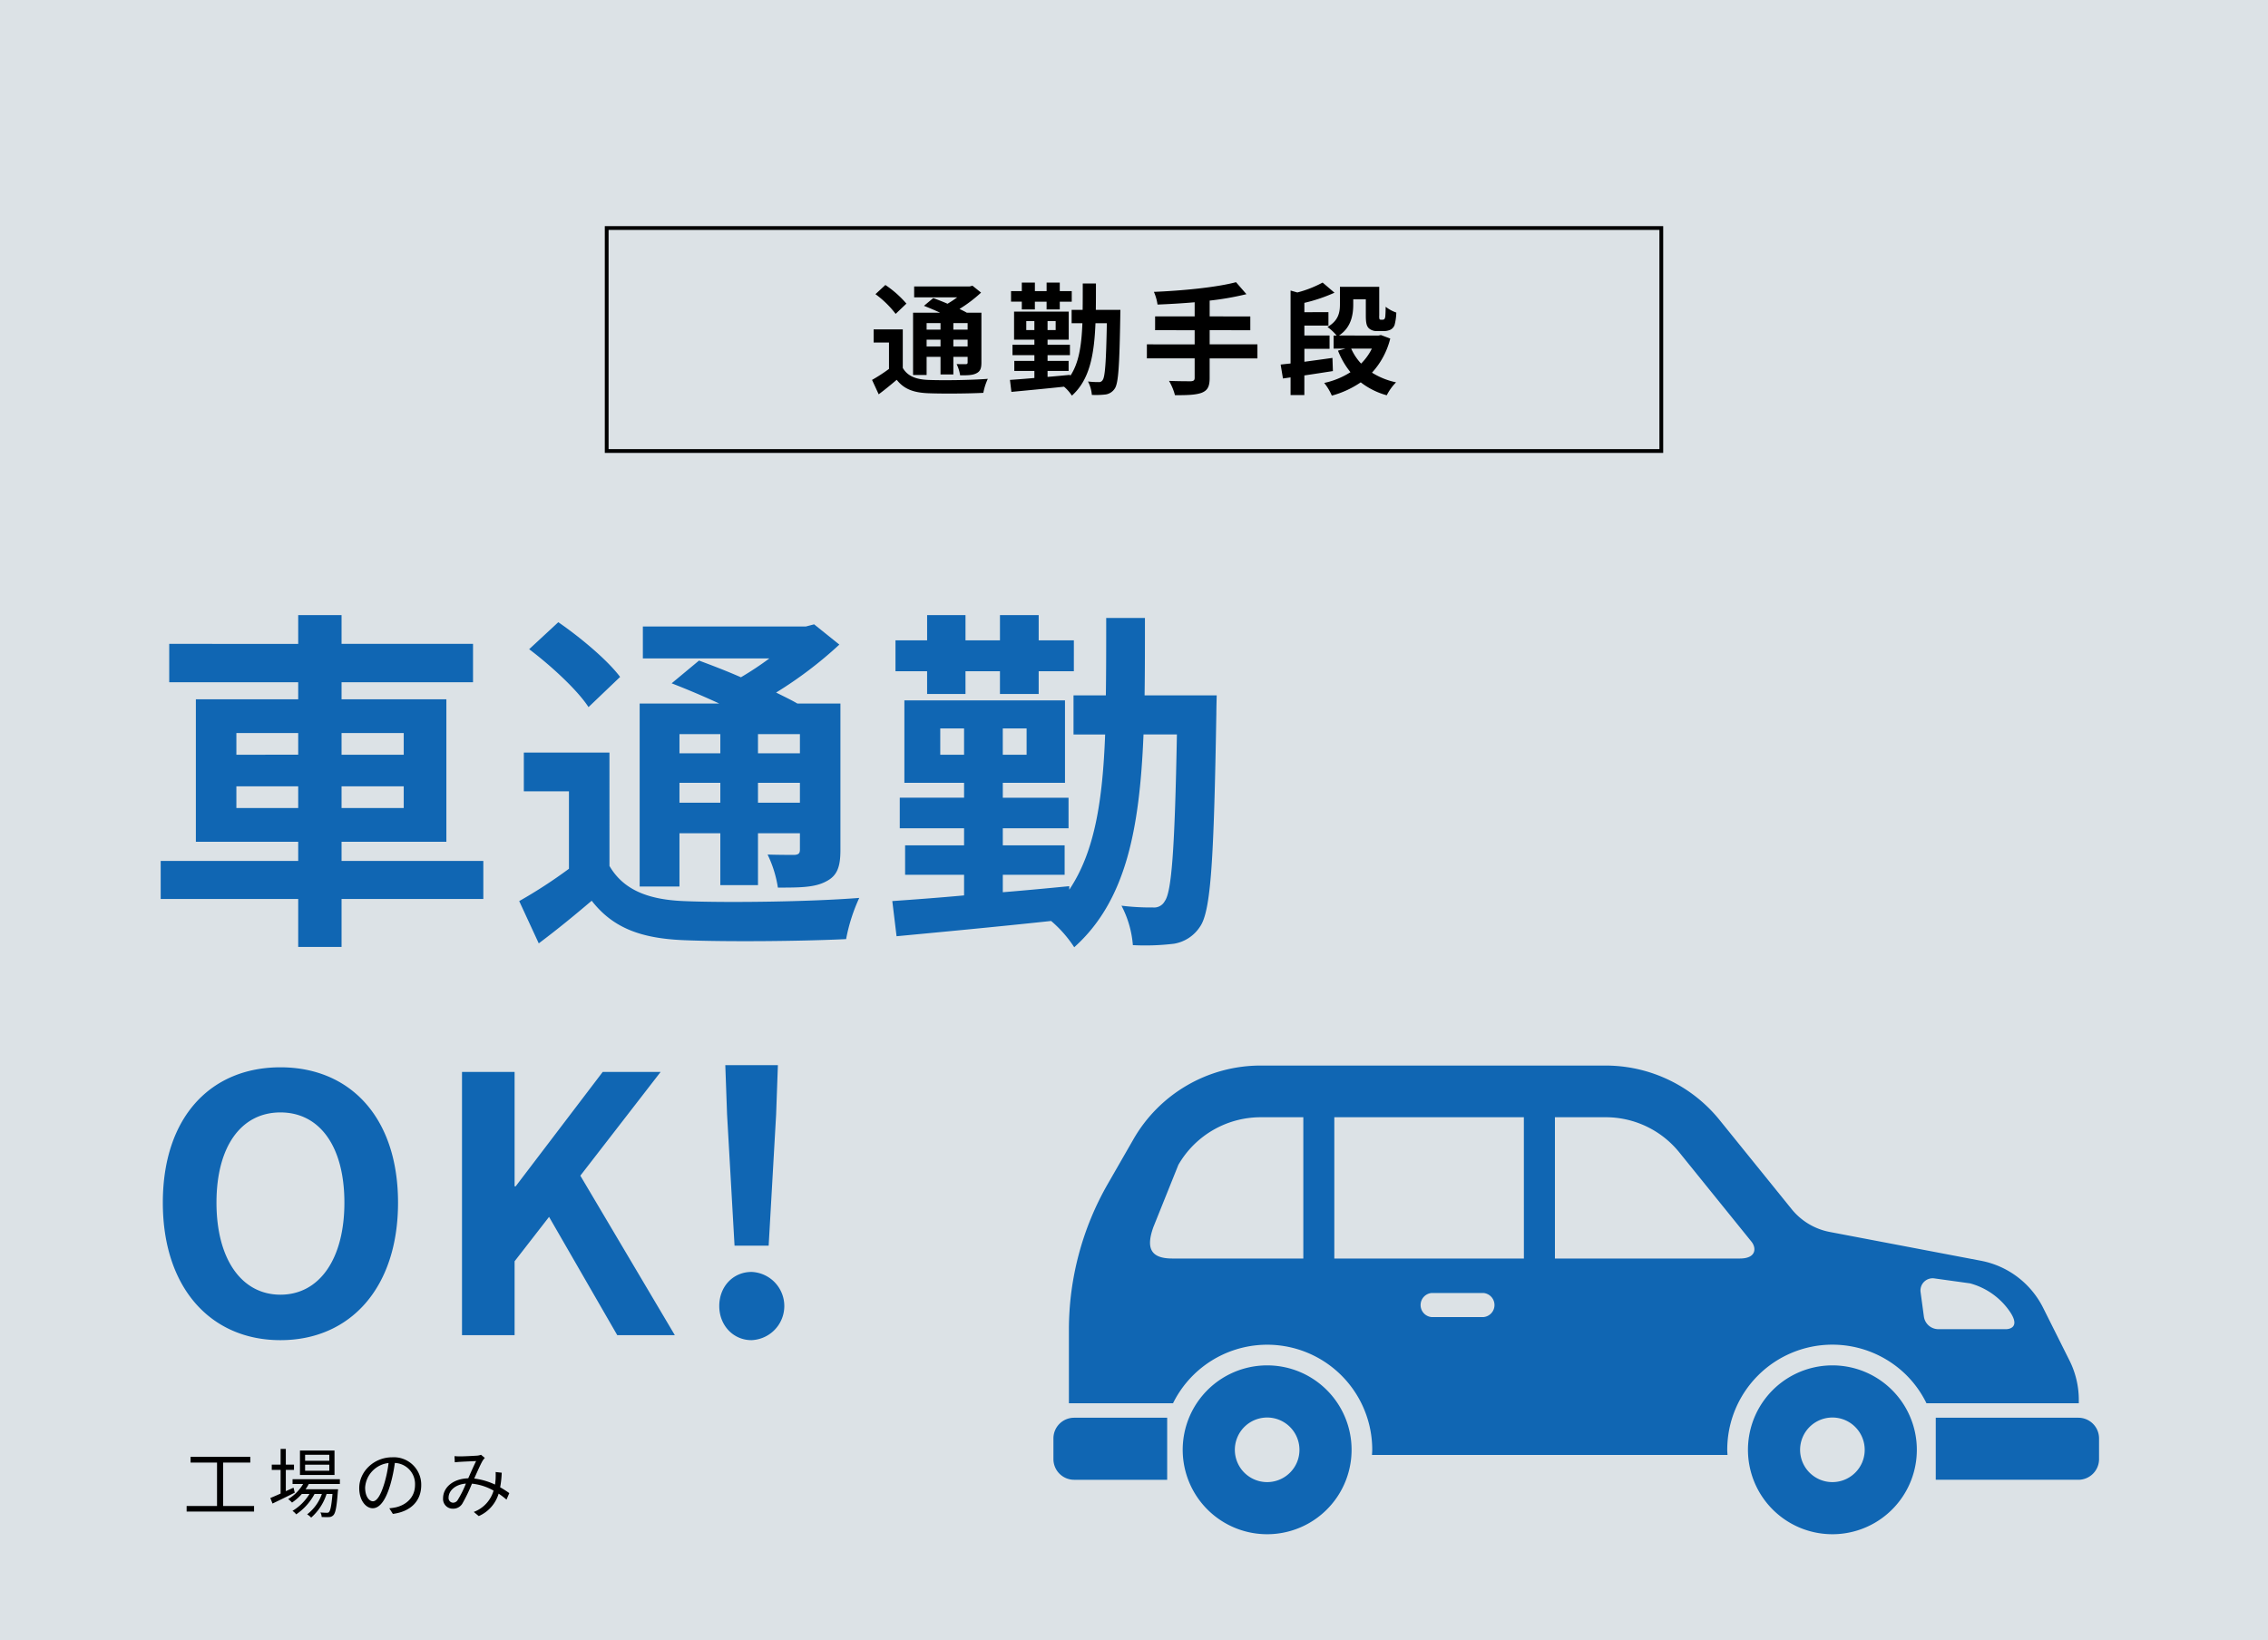
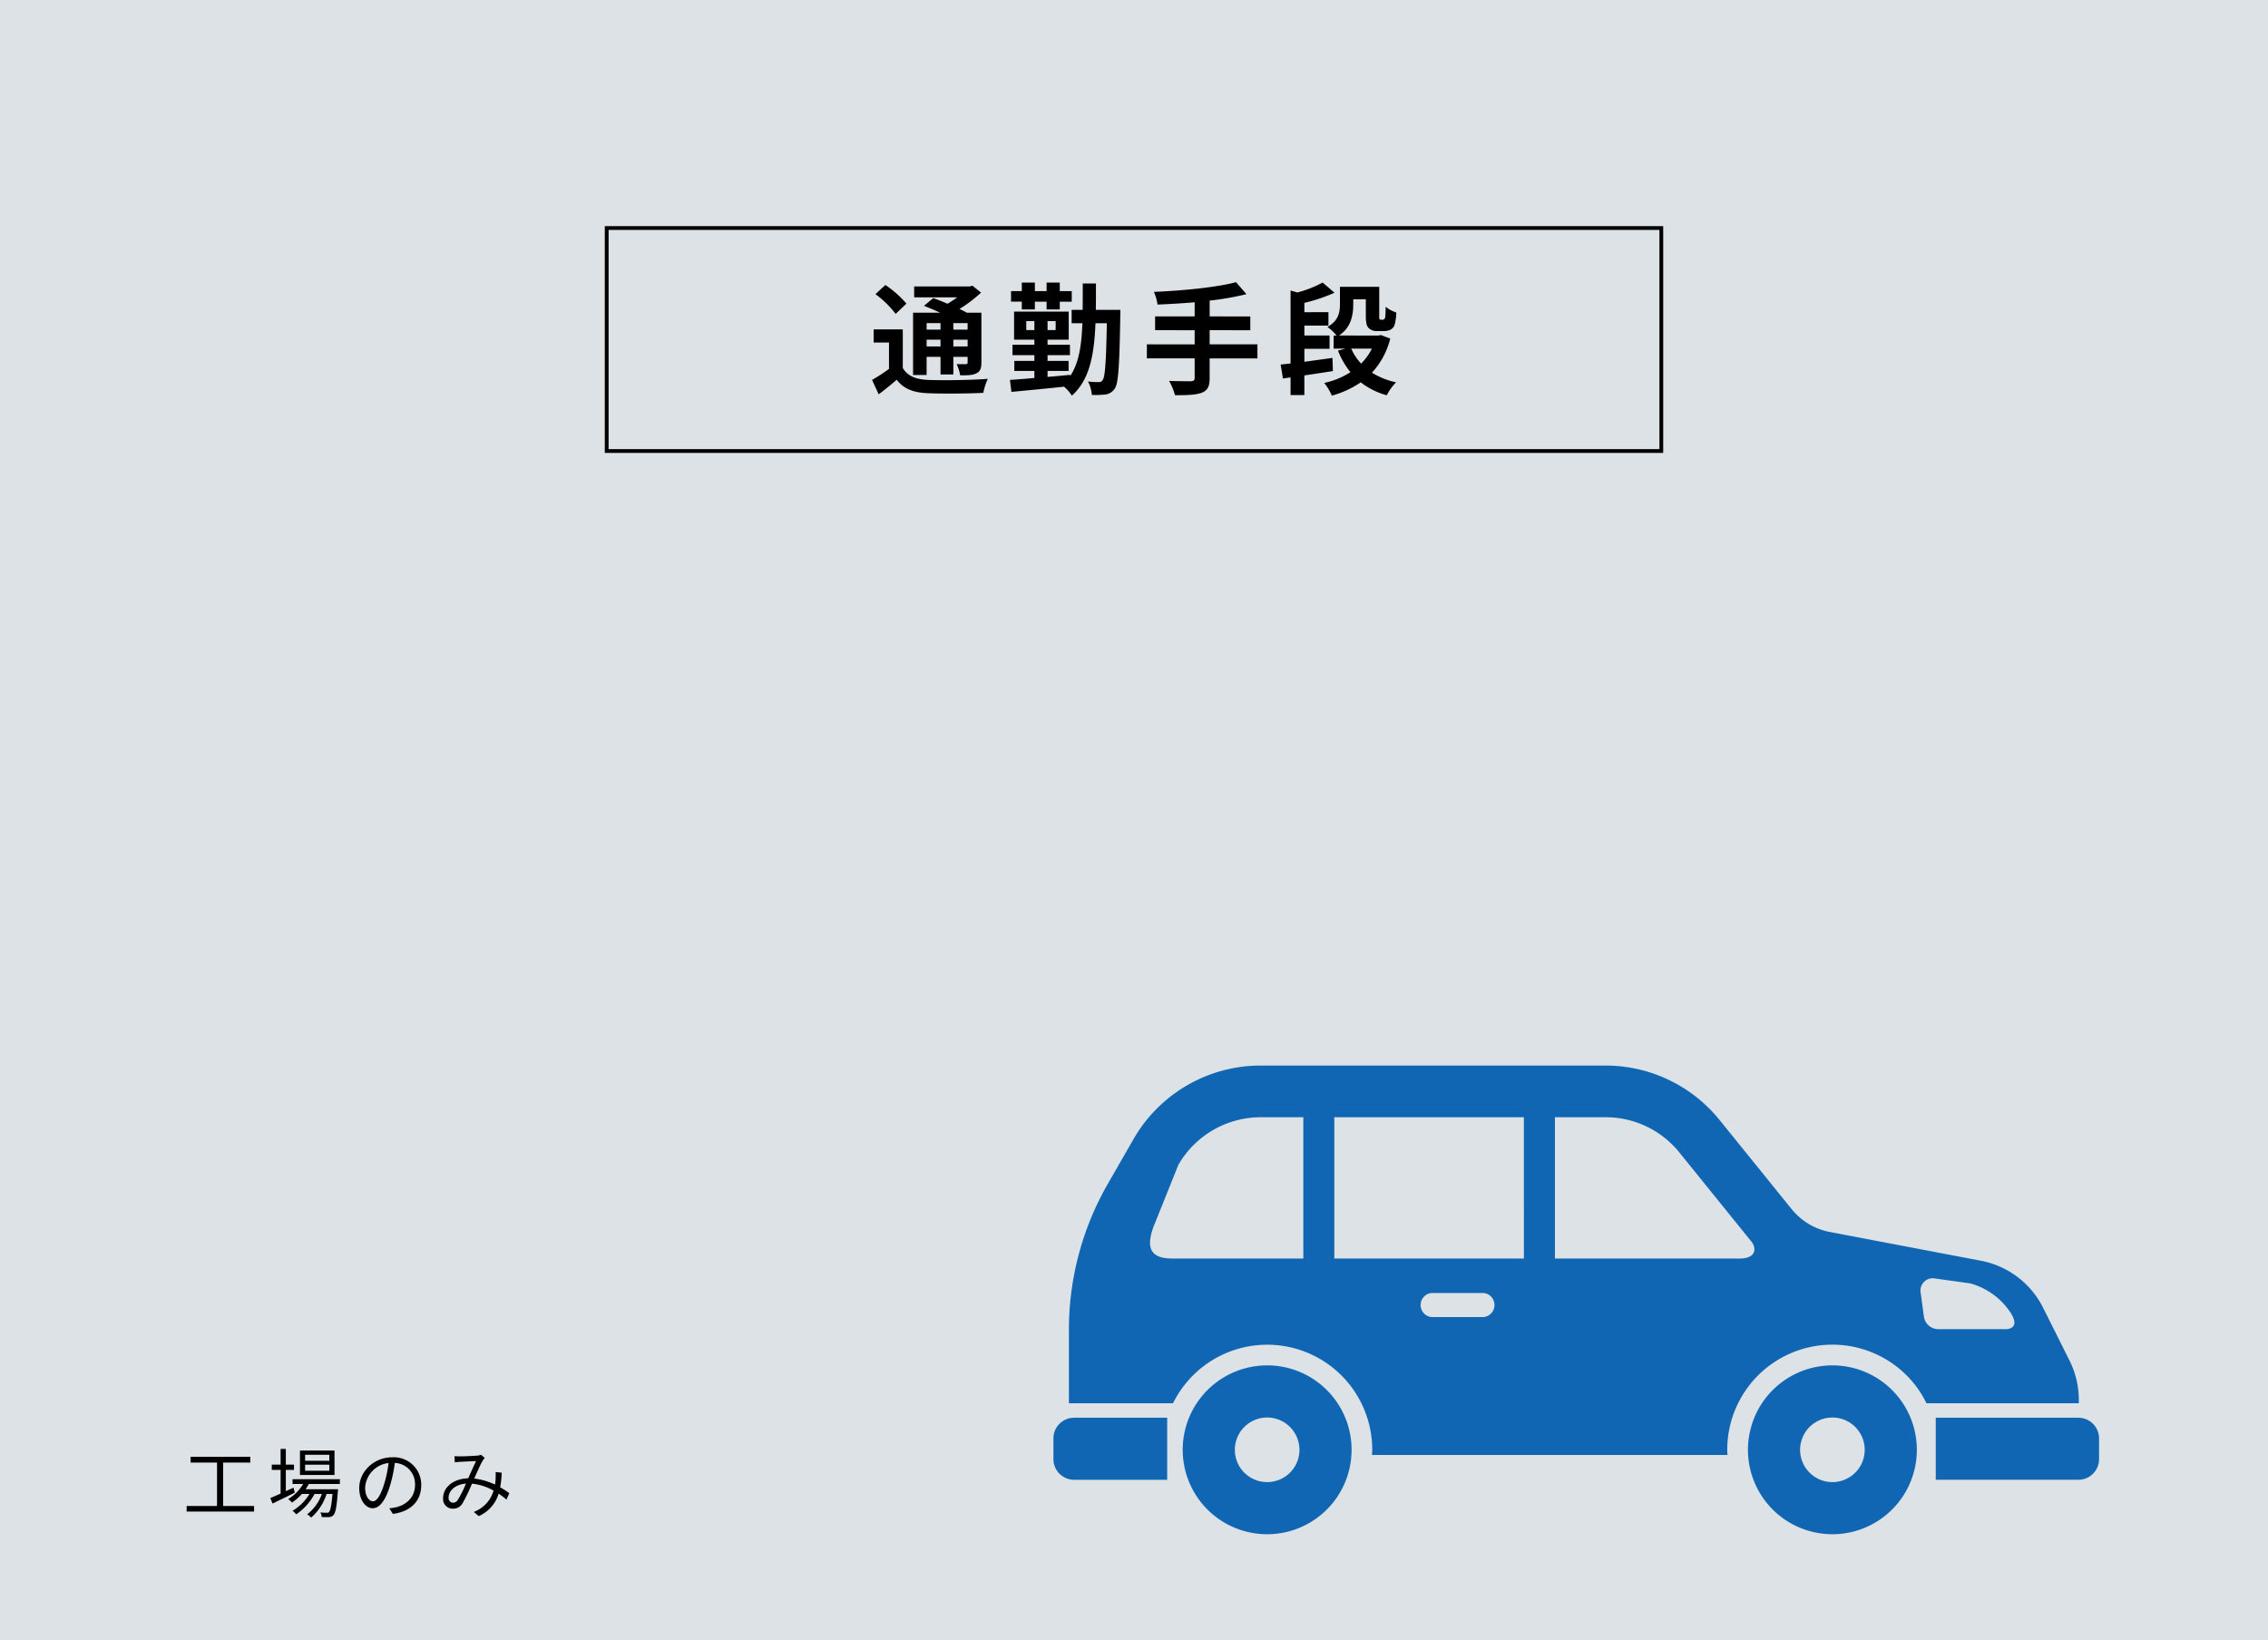
<svg xmlns="http://www.w3.org/2000/svg" width="600" height="434" viewBox="0 0 600 434">
  <g transform="translate(-15383 -9674)">
    <path d="M0,0H600V434H0Z" transform="translate(15383 9674)" fill="#dce2e6" />
    <path d="M1,1V59H279V1H1M0,0H280V60H0Z" transform="translate(15543 9733.832)" />
    <path d="M-51.184-16.352v1.728h-3.68v-1.728Zm7.168,1.728h-3.776v-1.728h3.776Zm-3.776,4.448v-1.792h3.776v1.792Zm-7.072,0v-1.792h3.68v1.792Zm0,2.752h3.68v4.672h3.392V-7.424h3.776v1.472c0,.32-.1.448-.48.48-.32,0-1.44,0-2.432-.032A10.405,10.405,0,0,1-46-2.528c1.92,0,3.3,0,4.32-.544,1.024-.512,1.312-1.312,1.312-2.848V-19.1H-44.24c-.544-.32-1.216-.64-1.92-.992a36.423,36.423,0,0,0,5.7-4.32l-2.272-1.824-.736.192H-58.16v2.88h11.392a29.567,29.567,0,0,1-2.56,1.7c-1.312-.576-2.656-1.088-3.776-1.5l-2.464,2.048c1.312.512,2.848,1.152,4.288,1.824h-7.168v16.48h3.584ZM-60.208-21.5a27.409,27.409,0,0,0-5.568-4.928L-68.4-24a25.976,25.976,0,0,1,5.344,5.216Zm-.96,6.816H-68.88V-11.2h4.064v6.976A44.047,44.047,0,0,1-69.3-1.312l1.76,3.808c1.792-1.344,3.3-2.592,4.768-3.84,1.92,2.464,4.448,3.392,8.288,3.552,3.9.16,10.688.1,14.624-.1A15.725,15.725,0,0,1-38.672-1.6c-4.384.352-11.968.448-15.776.288-3.264-.128-5.472-1.024-6.72-3.168Zm31.488-5.28h3.456v-2.048h3.1v2.048h3.488v-2.048h3.168V-24.8h-3.168v-2.272H-23.12V-24.8h-3.1v-2.272H-29.68V-24.8h-2.848v2.784h2.848ZM-28.5-14.5v-2.368h2.144V-14.5Zm7.776,0h-2.144v-2.368h2.144ZM-10.1-19.84c.032-2.208.032-4.512.032-6.976h-3.488c0,2.5,0,4.8-.032,6.976H-16.5v3.52h2.848c-.224,5.92-.928,10.56-3.232,13.984v-.32c-1.984.192-4,.384-5.984.544V-3.68H-17.3V-6.336h-5.568V-7.872h5.92v-2.752h-5.92v-1.344h5.6v-7.424H-31.728v7.424h5.376v1.344h-5.792v2.752h5.792v1.536h-5.312V-3.68h5.312v1.856c-2.432.224-4.672.384-6.464.512l.384,3.168C-28.72,1.5-23.568,1.024-18.512.48a10.833,10.833,0,0,1,2.08,2.368c4.64-4.16,5.888-10.56,6.24-19.168h3.008C-7.376-5.952-7.664-2.144-8.272-1.312a1.084,1.084,0,0,1-1.056.576A21.536,21.536,0,0,1-12.176-.9a9.184,9.184,0,0,1,1.024,3.552A21.758,21.758,0,0,0-7.44,2.528,3.467,3.467,0,0,0-5.1.992c.992-1.408,1.248-6.08,1.472-19.2,0-.416.032-1.632.032-1.632Zm42.752,9.12H20.016v-3.744H30.768v-3.648H20.016V-22.3A75.394,75.394,0,0,0,29.744-24l-2.752-3.168c-5.248,1.376-14.016,2.24-21.728,2.56a12.742,12.742,0,0,1,.96,3.36c3.136-.128,6.5-.32,9.824-.608v3.744H5.584v3.648H16.048v3.744H3.408v3.712h12.64v5.152c0,.64-.288.864-1.024.9-.7,0-3.392,0-5.76-.1A14.763,14.763,0,0,1,10.832,2.72c3.264.032,5.568-.064,7.1-.64,1.5-.608,2.08-1.6,2.08-3.872V-7.008h12.64ZM52.5-7.136c-2.464.352-5.024.7-7.424,1.024V-9.536h6.656v-3.52H45.072V-15.68H51.44v-3.552H45.072V-21.7a43.159,43.159,0,0,0,7.968-2.688L49.9-27.072a29.721,29.721,0,0,1-6.688,2.624l-1.792-.512v19.3c-.96.1-1.824.192-2.624.288l.608,3.68,2.016-.288V2.688h3.648V-2.5c2.432-.352,5.056-.768,7.552-1.152ZM62.928-9.6A14.74,14.74,0,0,1,60.08-5.632,14.265,14.265,0,0,1,57.456-9.6Zm2.4-3.584-.64.128H54.224C57.392-15.136,58-18.432,58-21.248v-1.376h3.328v4.32c0,2.048.256,2.752.768,3.3a3.094,3.094,0,0,0,2.24.768h1.728a4.123,4.123,0,0,0,1.76-.352,2.232,2.232,0,0,0,1.12-1.28,14.216,14.216,0,0,0,.448-3.264,9.517,9.517,0,0,1-2.816-1.536c0,1.248-.064,2.176-.1,2.656-.1.384-.16.576-.288.64a.59.59,0,0,1-.416.128h-.512a.394.394,0,0,1-.32-.16,2.8,2.8,0,0,1-.064-.928v-7.616H54.48v4.576c0,2.112-.32,4.352-3.3,6.048a13.336,13.336,0,0,1,2.432,2.272h-.8V-9.6h3.168l-2.016.544a21.6,21.6,0,0,0,3.3,5.7A21.03,21.03,0,0,1,50.32-.512a14.414,14.414,0,0,1,2.016,3.36,25.4,25.4,0,0,0,7.648-3.52,19.829,19.829,0,0,0,6.88,3.424A13.71,13.71,0,0,1,69.328-.672a19.677,19.677,0,0,1-6.368-2.56,20.715,20.715,0,0,0,4.832-9.024Z" transform="translate(15683 9775.832)" />
    <path d="M10.76-1.48V-12.96h7.18v-1.52H2.14v1.52h7V-1.48H1.1V0H18.94V-1.48ZM38.84-13.44h-6.4v-1.58h6.4Zm0,2.64h-6.4v-1.6h6.4Zm1.38-5.34H31.08v6.46h9.14ZM29.38-6.32l-2.04.92v-5.62H29.5v-1.4H27.34v-4.16H25.96v4.16H23.62v1.4h2.34v6.26c-1.02.46-1.96.86-2.72,1.18l.58,1.46C25.5-2.92,27.68-3.98,29.7-5ZM41.64-7.3V-8.56H29.12V-7.3h2.8a11.325,11.325,0,0,1-3.96,4,6.519,6.519,0,0,1,1.02.92,13.72,13.72,0,0,0,2.6-2.28H33.6A13.2,13.2,0,0,1,29.1-.18a3.933,3.933,0,0,1,.98.92,15.1,15.1,0,0,0,4.86-5.4h1.94a11.764,11.764,0,0,1-3.9,5.4,4.533,4.533,0,0,1,1.06.86,13.914,13.914,0,0,0,4.08-6.26h1.56c-.26,3.14-.56,4.4-.9,4.76-.14.2-.32.22-.6.22-.3,0-.96-.02-1.7-.08a2.523,2.523,0,0,1,.34,1.2c.8.04,1.54.04,1.98.02a1.622,1.622,0,0,0,1.12-.5c.56-.58.88-2.14,1.18-6.26a5.706,5.706,0,0,0,.06-.6h-8.6a12.5,12.5,0,0,0,.86-1.4ZM63.16-7a7.247,7.247,0,0,0-7.66-7.36c-4.88,0-8.74,3.8-8.74,8.14,0,3.3,1.78,5.34,3.56,5.34,1.86,0,3.44-2.1,4.66-6.22a39.343,39.343,0,0,0,1.2-5.76,5.569,5.569,0,0,1,5.34,5.8c0,3.46-2.52,5.36-5.08,5.94a15.108,15.108,0,0,1-1.72.26L55.66.62C60.4,0,63.16-2.8,63.16-7Zm-14.84.64a6.976,6.976,0,0,1,6.2-6.48,32.678,32.678,0,0,1-1.12,5.4c-1.02,3.38-2.08,4.72-3.02,4.72C49.48-2.72,48.32-3.84,48.32-6.36Zm23.64-8.3.08,1.62c.48-.04,1.04-.1,1.48-.12.92-.06,3.36-.16,4.16-.2-.62,1.24-1.38,2.98-2.08,4.56-3.94.1-6.66,2.36-6.66,5.3a2.549,2.549,0,0,0,2.6,2.74,2.815,2.815,0,0,0,2.52-1.38,43.253,43.253,0,0,0,2.52-5.24A14.38,14.38,0,0,1,82.3-5.54,8.581,8.581,0,0,1,77.06.1l1.32,1.1a9.438,9.438,0,0,0,5.26-5.94,20.874,20.874,0,0,1,2.08,1.58l.74-1.72a26.138,26.138,0,0,0-2.42-1.54,26.823,26.823,0,0,0,.42-3.86l-1.62-.18c.04.56.02,1.24,0,1.84-.04.48-.08.98-.16,1.48a18,18,0,0,0-5.5-1.6c.84-1.86,1.72-3.9,2.28-4.8a8.385,8.385,0,0,1,.52-.66l-1-.82a4.133,4.133,0,0,1-1,.22c-.84.06-3.46.2-4.52.2C73.06-14.6,72.48-14.62,71.96-14.66ZM70.4-3.7c0-1.72,1.66-3.48,4.58-3.7A26.7,26.7,0,0,1,72.8-3.04a1.441,1.441,0,0,1-1.2.7A1.225,1.225,0,0,1,70.4-3.7Z" transform="translate(15431.275 10073.936)" />
-     <path d="M24.534-28.482v-5.734H40.89v5.734Zm0-19.834H40.89v5.734H24.534Zm44.274,0v5.734H52.358v-5.734Zm0,19.834H52.358v-5.734h16.45ZM89.864-14.476H52.358v-5.076h27.73V-57.246H52.358v-4.512h34.78V-71.91H52.358v-7.614H40.89v7.614H6.768v10.152H40.89v4.512H13.818v37.694H40.89v5.076H4.512V-4.418H40.89V8.272H52.358V-4.418H89.864Zm62.7-33.558v5.076h-10.81v-5.076Zm21.056,5.076H162.526v-5.076h11.092ZM162.526-29.892v-5.264h11.092v5.264Zm-20.774,0v-5.264h10.81v5.264Zm0,8.084h10.81V-8.084h9.964V-21.808h11.092v4.324c0,.94-.282,1.316-1.41,1.41-.94,0-4.23,0-7.144-.094a30.566,30.566,0,0,1,2.726,8.742c5.64,0,9.682,0,12.69-1.6,3.008-1.5,3.854-3.854,3.854-8.366V-56.118H172.96c-1.6-.94-3.572-1.88-5.64-2.914a106.993,106.993,0,0,0,16.732-12.69l-6.674-5.358-2.162.564H132.07v8.46h33.464a86.852,86.852,0,0,1-7.52,4.982c-3.854-1.692-7.8-3.2-11.092-4.418l-7.238,6.016c3.854,1.5,8.366,3.384,12.6,5.358H131.224v48.41h10.528Zm-15.7-41.36C122.67-67.68,115.432-73.7,109.7-77.644L101.99-70.5c5.734,4.324,12.784,10.81,15.7,15.322Zm-2.82,20.022H100.58V-32.9h11.938v20.492a129.386,129.386,0,0,1-13.16,8.554l5.17,11.186c5.264-3.948,9.682-7.614,14.006-11.28C124.174,3.29,131.6,6.016,142.88,6.486c11.468.47,31.4.282,42.958-.282a46.191,46.191,0,0,1,3.478-10.9c-12.878,1.034-35.156,1.316-46.342.846-9.588-.376-16.074-3.008-19.74-9.306Zm84.036-15.51h10.152v-6.016h9.118v6.016h10.246v-6.016h9.306V-72.85h-9.306v-6.674H226.54v6.674h-9.118v-6.674H207.27v6.674H198.9v8.178h8.366Zm3.478,16.074v-6.956h6.3v6.956Zm22.842,0h-6.3v-6.956h6.3ZM264.8-58.28c.094-6.486.094-13.254.094-20.492H254.646c0,7.332,0,14.1-.094,20.492H246v10.34h8.366c-.658,17.39-2.726,31.02-9.494,41.078V-7.8c-5.828.564-11.75,1.128-17.578,1.6V-10.81h16.356v-7.8H227.292v-4.512h17.39v-8.084h-17.39v-3.948h16.45V-56.964H201.254v21.808h15.792v3.948H200.032v8.084h17.014v4.512h-15.6v7.8h15.6v5.452c-7.144.658-13.724,1.128-18.988,1.5l1.128,9.306c10.9-1.034,26.038-2.444,40.89-4.042a31.823,31.823,0,0,1,6.11,6.956c13.63-12.22,17.3-31.02,18.33-56.306h8.836c-.564,30.456-1.41,41.642-3.2,44.086a3.185,3.185,0,0,1-3.1,1.692,63.261,63.261,0,0,1-8.366-.47A26.979,26.979,0,0,1,261.7,7.8a63.915,63.915,0,0,0,10.9-.376,10.186,10.186,0,0,0,6.862-4.512c2.914-4.136,3.666-17.86,4.324-56.4,0-1.222.094-4.794.094-4.794ZM36.19,112.316C54.614,112.316,67.3,98.5,67.3,75.938S54.614,40.124,36.19,40.124,5.076,53.284,5.076,75.938C5.076,98.5,17.766,112.316,36.19,112.316Zm0-12.032c-10.34,0-16.92-9.494-16.92-24.346,0-14.946,6.58-23.876,16.92-23.876s16.92,8.93,16.92,23.876C53.11,90.79,46.53,100.284,36.19,100.284ZM84.224,111H98.136V91.448l9.118-11.75L125.3,111H140.53l-25-42.206L136.77,41.346H121.448L98.418,71.614h-.282V41.346H84.224Zm72.1-23.688h9.024l1.974-34.686.47-13.066H153.878l.47,13.066Zm4.512,25a9.032,9.032,0,0,0,0-18.048c-4.888,0-8.554,3.854-8.554,9.024C152.28,108.368,155.946,112.316,160.834,112.316Z" transform="translate(15421 9916.27)" fill="#1066b3" />
    <g transform="translate(15661.684 9955.927)">
      <path d="M85.63,288.071a22.338,22.338,0,1,0,15.8,6.541A22.282,22.282,0,0,0,85.63,288.071Zm6.044,28.388a8.545,8.545,0,1,1,2.508-6.048A8.483,8.483,0,0,1,91.674,316.459Z" transform="translate(-29.096 -208.739)" fill="#1066b3" />
      <path d="M362.412,288.071a22.338,22.338,0,1,0,15.8,6.541A22.282,22.282,0,0,0,362.412,288.071Zm6.043,28.388a8.545,8.545,0,1,1,2.508-6.048A8.483,8.483,0,0,1,368.456,316.459Z" transform="translate(-156.34 -208.739)" fill="#1066b3" />
      <path d="M469.772,313.712H432.043v16.416h37.729a5.473,5.473,0,0,0,5.469-5.474v-5.469A5.473,5.473,0,0,0,469.772,313.712Z" transform="translate(-198.621 -220.527)" fill="#1066b3" />
      <path d="M0,319.185v5.469a5.473,5.473,0,0,0,5.469,5.474H30.092V313.712H5.469A5.473,5.473,0,0,0,0,319.185Z" transform="translate(0 -220.527)" fill="#1066b3" />
      <path d="M274.757,229.7a23.285,23.285,0,0,0-2.456-10.4l-6.988-13.973a23.264,23.264,0,0,0-16.452-12.445l-40-7.616a17.083,17.083,0,0,1-10.072-6.035l-19.08-23.6a38.777,38.777,0,0,0-30.15-14.391H58.3A38.781,38.781,0,0,0,24.681,160.7l-6.8,11.841a77.511,77.511,0,0,0-10.293,38.6v19.445H35.131a27.786,27.786,0,0,1,52.7,12.318c0,.452-.045.9-.065,1.359h94.054c-.025-.456-.07-.911-.07-1.367a27.811,27.811,0,0,1,47.481-19.659,27.618,27.618,0,0,1,5.223,7.35h40.3ZM69.6,192.294H34.946c-6.151,0-6.837-3.186-5.014-8.319l6.611-16.461a25.158,25.158,0,0,1,21.761-12.6H69.6v37.38Zm47.625,15.5H103.58a3.2,3.2,0,0,1,0-6.381h13.64a3.2,3.2,0,0,1,0,6.381Zm10.729-15.5H77.8v-37.38h50.145Zm57.118,0h-48.91v-37.38h13.4a25,25,0,0,1,19.515,9.312l19.076,23.6C189.493,189.486,189.493,192.294,185.067,192.294Zm70.511,18.695H237.606a3.869,3.869,0,0,1-3.835-3.346l-.875-6.467a3.221,3.221,0,0,1,3.638-3.621l9.435,1.31a18.632,18.632,0,0,1,10.614,7.58C259.614,210.988,255.578,210.988,255.578,210.988Z" transform="translate(-3.491 -141.236)" fill="#1066b3" />
    </g>
  </g>
</svg>